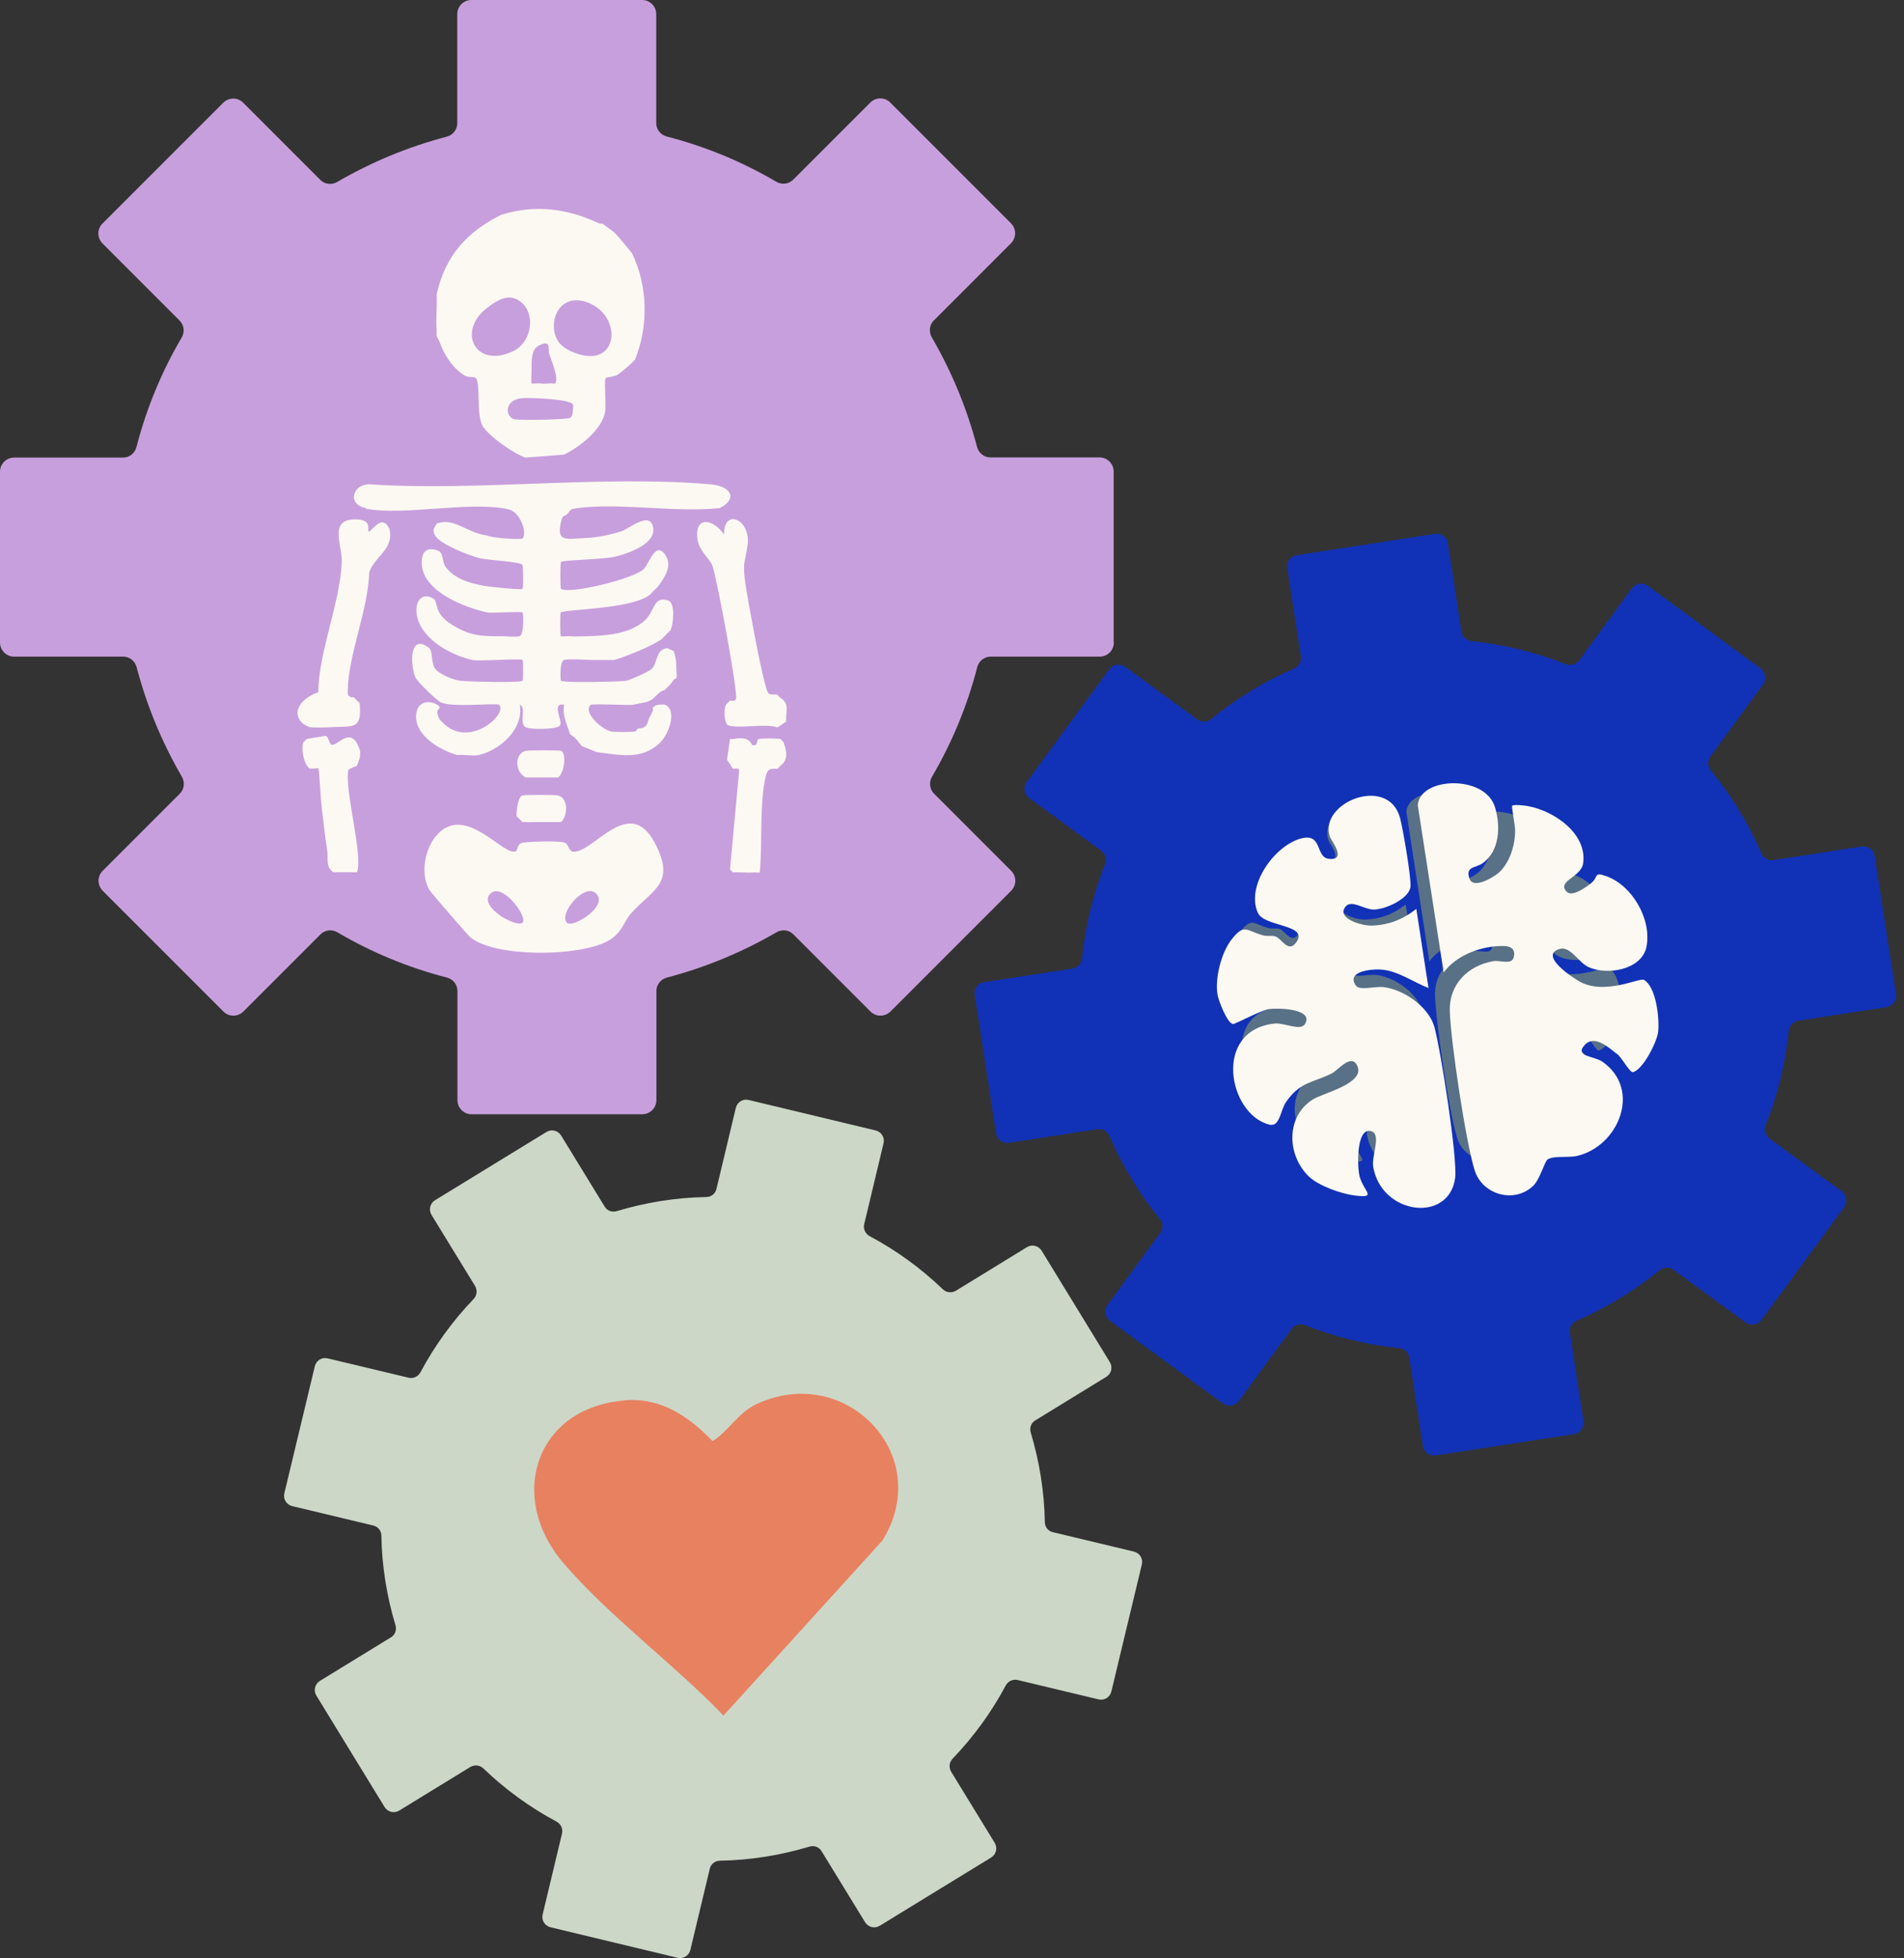
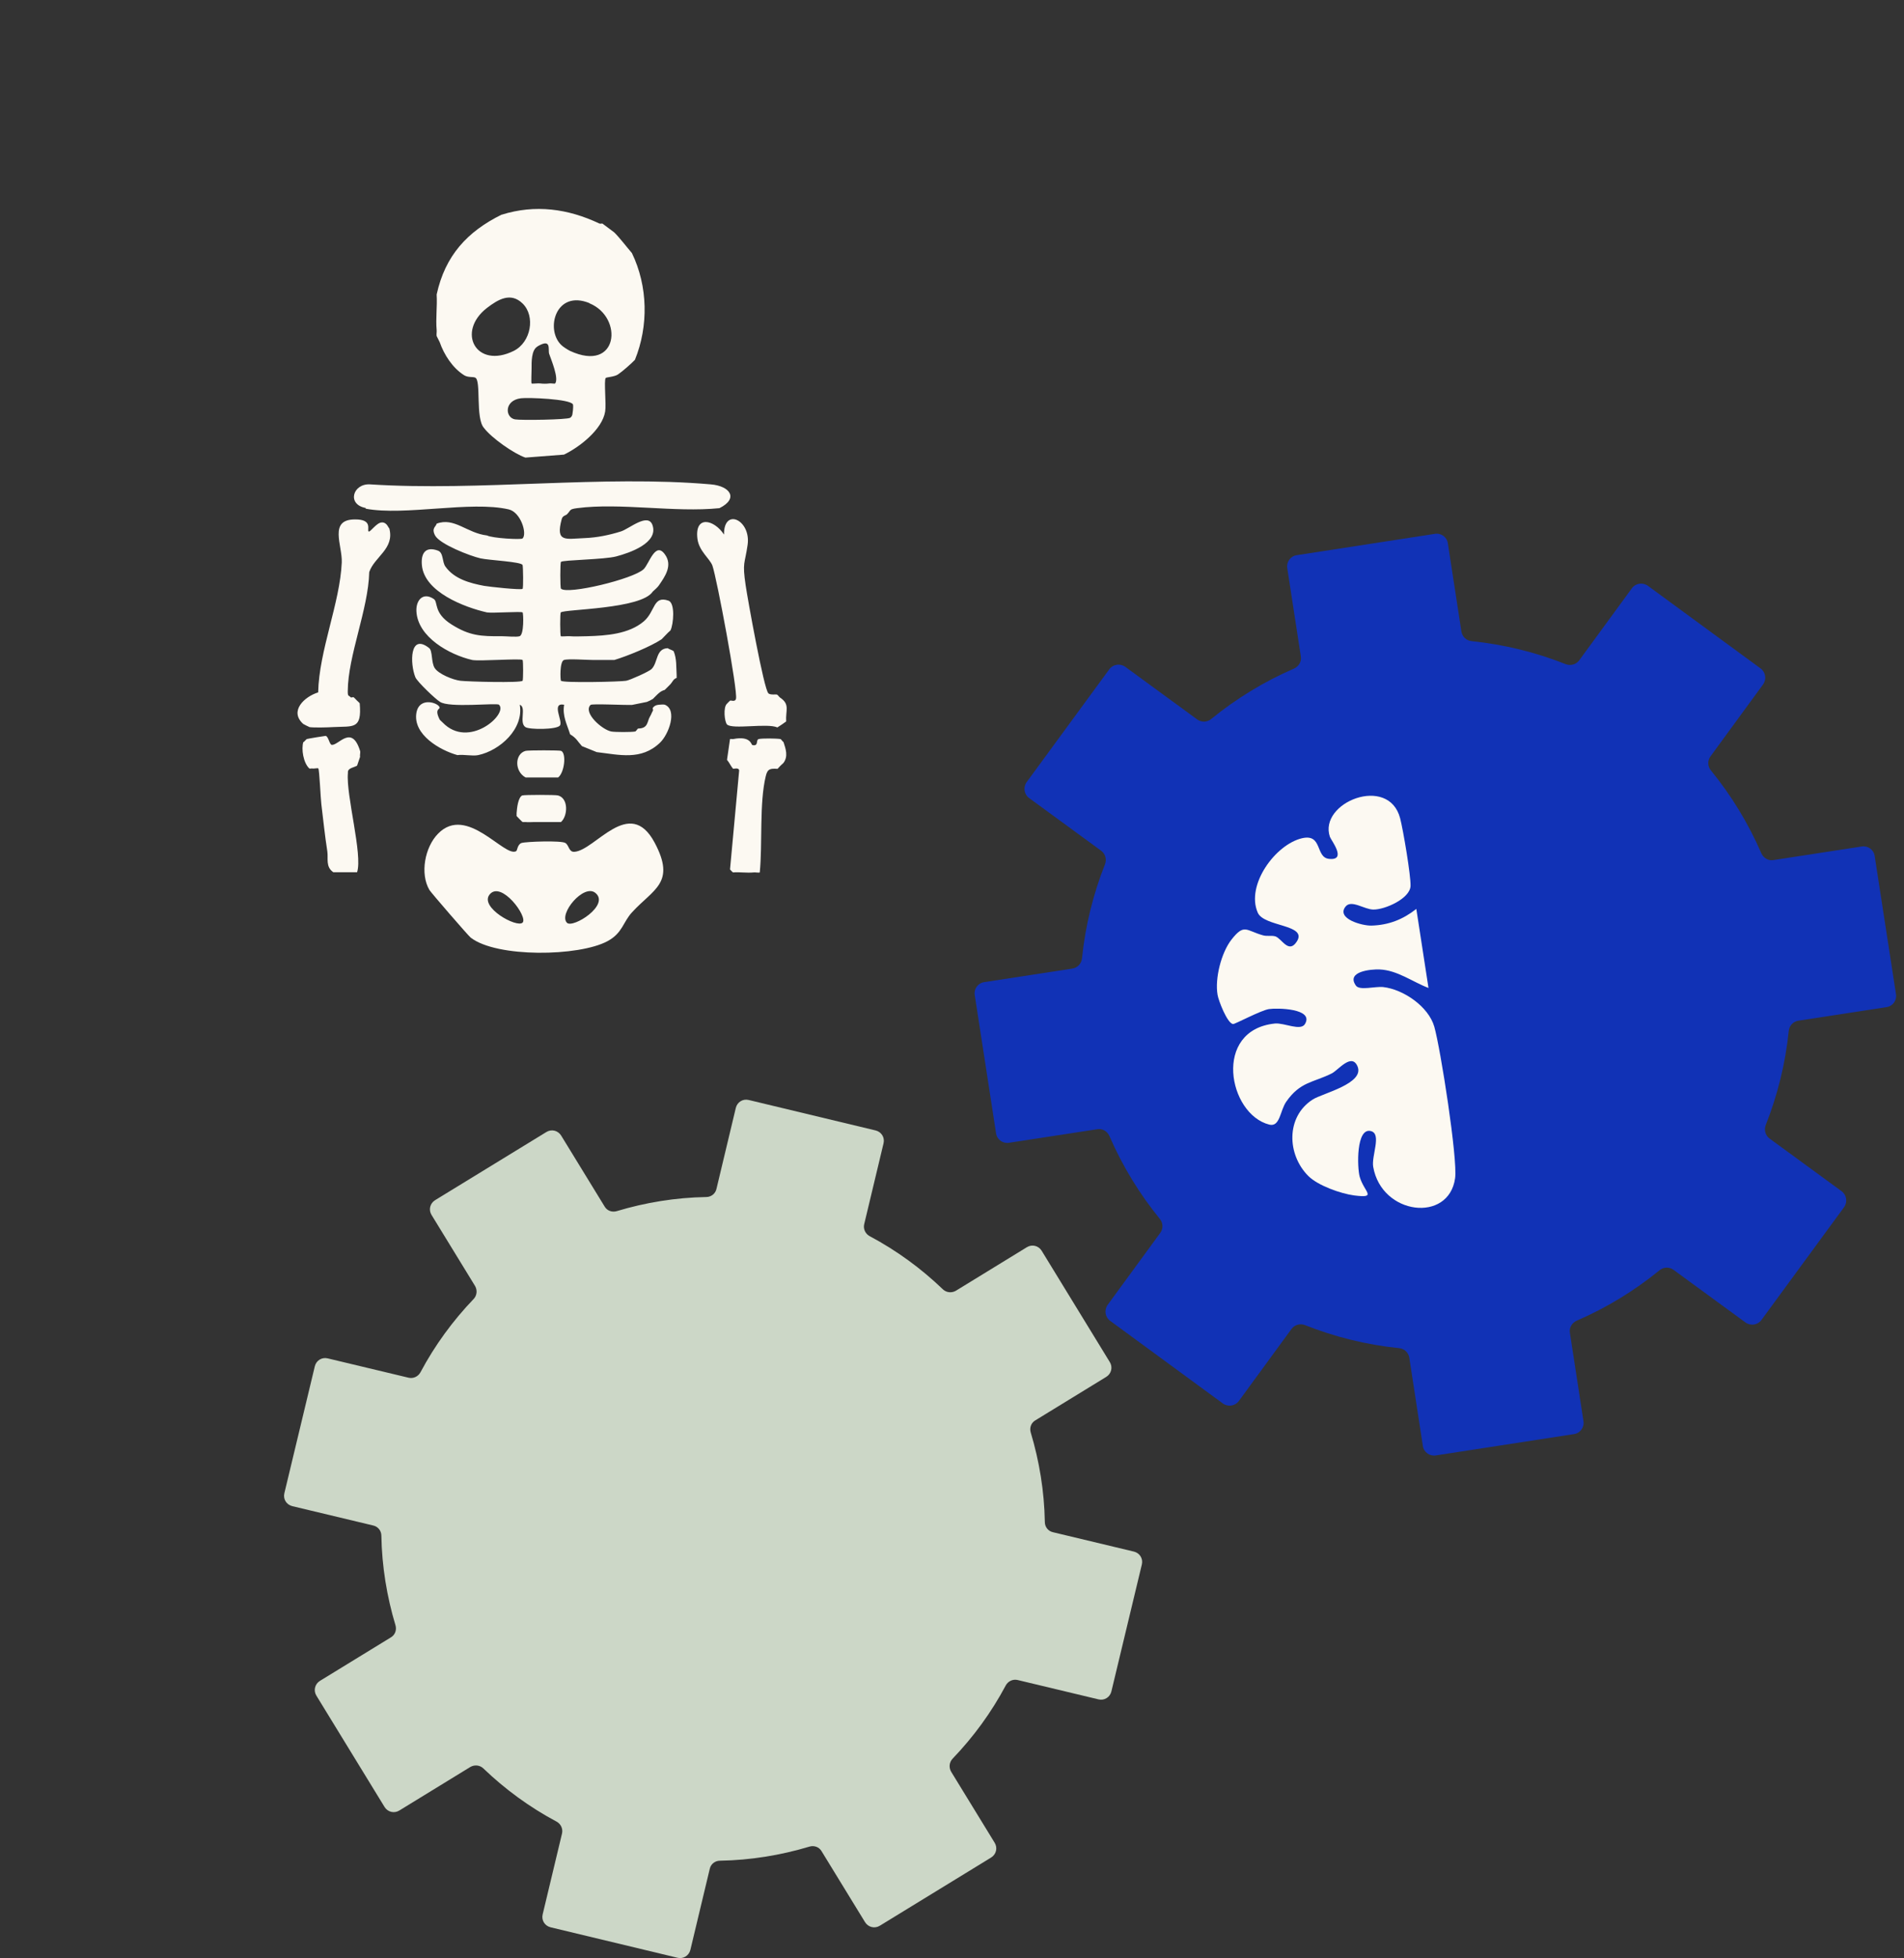
<svg xmlns="http://www.w3.org/2000/svg" width="107" height="110" viewBox="0 0 107 110" fill="none">
  <rect x="0" y="0" width="107" height="110" fill="#333333" stroke="none" />
-   <path d="M62.586 36.087V26.489C62.586 26.053 62.23 25.697 61.794 25.697H55.659C55.303 25.697 54.996 25.45 54.907 25.104C54.333 22.917 53.472 20.859 52.364 18.949C52.186 18.642 52.226 18.246 52.483 17.999L56.817 13.665C57.124 13.358 57.124 12.864 56.817 12.547L50.029 5.759C49.722 5.452 49.227 5.452 48.911 5.759L44.577 10.093C44.32 10.35 43.934 10.39 43.627 10.212C41.727 9.093 39.659 8.233 37.472 7.669C37.126 7.58 36.879 7.273 36.879 6.917V0.792C36.879 0.356 36.522 0 36.087 0H26.489C26.053 0 25.697 0.356 25.697 0.792V6.926C25.697 7.283 25.45 7.589 25.104 7.678C22.917 8.252 20.859 9.113 18.949 10.222C18.642 10.4 18.246 10.36 17.999 10.103L13.665 5.769C13.358 5.462 12.864 5.462 12.547 5.769L5.759 12.557C5.452 12.864 5.452 13.358 5.759 13.675L10.093 18.009C10.35 18.266 10.39 18.652 10.212 18.959C9.093 20.859 8.233 22.927 7.669 25.113C7.58 25.46 7.273 25.707 6.917 25.707H0.792C0.356 25.707 0 26.063 0 26.499V36.097C0 36.532 0.356 36.888 0.792 36.888H6.926C7.283 36.888 7.589 37.136 7.678 37.482C8.252 39.669 9.113 41.727 10.222 43.637C10.4 43.944 10.36 44.339 10.103 44.587L5.769 48.921C5.462 49.227 5.462 49.722 5.769 50.039L12.557 56.827C12.864 57.134 13.358 57.134 13.675 56.827L18.009 52.493C18.266 52.236 18.652 52.196 18.959 52.374C20.859 53.492 22.927 54.353 25.113 54.917C25.46 55.006 25.707 55.313 25.707 55.669V61.804C25.707 62.239 26.063 62.596 26.499 62.596H36.097C36.532 62.596 36.888 62.239 36.888 61.804V55.669C36.888 55.313 37.136 55.006 37.482 54.917C39.669 54.343 41.727 53.482 43.637 52.374C43.944 52.196 44.339 52.236 44.587 52.493L48.921 56.827C49.227 57.134 49.722 57.134 50.039 56.827L56.827 50.039C57.134 49.732 57.134 49.237 56.827 48.921L52.493 44.587C52.236 44.33 52.196 43.944 52.374 43.637C53.492 41.737 54.353 39.669 54.917 37.482C55.006 37.136 55.313 36.888 55.669 36.888H61.804C62.239 36.888 62.596 36.532 62.596 36.097L62.586 36.087Z" fill="#C89FDD" />
  <path d="M106.549 55.847L105.352 48.089C105.302 47.733 104.966 47.496 104.62 47.555L99.662 48.317C99.375 48.367 99.098 48.198 98.98 47.931C98.247 46.239 97.287 44.676 96.15 43.281C95.962 43.053 95.952 42.736 96.12 42.499L99.078 38.452C99.286 38.165 99.227 37.759 98.94 37.551L92.607 32.91C92.32 32.703 91.914 32.762 91.707 33.049L88.748 37.096C88.57 37.334 88.263 37.413 87.996 37.314C86.324 36.651 84.543 36.206 82.702 36.018C82.405 35.988 82.178 35.77 82.128 35.483L81.366 30.526C81.317 30.17 80.981 29.932 80.634 29.991L72.876 31.189C72.52 31.238 72.283 31.575 72.342 31.921L73.104 36.878C73.154 37.165 72.985 37.442 72.718 37.561C71.026 38.293 69.463 39.253 68.068 40.391C67.84 40.579 67.523 40.589 67.286 40.421L63.239 37.462C62.952 37.254 62.546 37.314 62.338 37.601L57.698 43.934C57.49 44.221 57.549 44.626 57.836 44.834L61.883 47.793C62.121 47.971 62.2 48.277 62.101 48.545C61.438 50.217 60.993 51.998 60.805 53.838C60.775 54.135 60.557 54.363 60.27 54.412L55.313 55.174C54.957 55.224 54.719 55.56 54.779 55.906L55.976 63.664C56.025 64.02 56.362 64.258 56.708 64.198L61.666 63.437C61.953 63.387 62.23 63.555 62.348 63.822C63.081 65.514 64.04 67.078 65.178 68.473C65.366 68.701 65.376 69.017 65.208 69.255L62.249 73.302C62.041 73.589 62.101 73.994 62.388 74.202L68.721 78.843C69.008 79.051 69.413 78.991 69.621 78.704L72.58 74.657C72.758 74.42 73.064 74.341 73.332 74.44C75.004 75.103 76.785 75.548 78.626 75.736C78.922 75.766 79.15 75.983 79.199 76.27L79.961 81.228C80.011 81.584 80.347 81.821 80.694 81.762L88.451 80.565C88.807 80.515 89.045 80.179 88.986 79.832L88.224 74.875C88.174 74.588 88.342 74.311 88.609 74.192C90.302 73.46 91.865 72.5 93.26 71.362C93.488 71.174 93.804 71.165 94.042 71.333L98.089 74.291C98.376 74.499 98.782 74.44 98.989 74.153L103.63 67.82C103.838 67.533 103.779 67.127 103.492 66.919L99.445 63.961C99.207 63.783 99.128 63.476 99.227 63.209C99.89 61.537 100.335 59.756 100.523 57.915C100.553 57.618 100.77 57.391 101.057 57.341L106.015 56.579C106.371 56.53 106.608 56.193 106.549 55.847Z" fill="#1132B6" />
  <path d="M62.457 95.021L64.169 87.887C64.248 87.561 64.05 87.244 63.724 87.165L59.172 86.076C58.905 86.017 58.717 85.779 58.717 85.502C58.687 83.781 58.41 82.089 57.925 80.476C57.846 80.209 57.945 79.931 58.182 79.793L62.17 77.349C62.457 77.171 62.546 76.805 62.368 76.518L58.539 70.264C58.361 69.977 57.994 69.888 57.707 70.066L53.72 72.51C53.482 72.649 53.185 72.619 52.987 72.431C51.77 71.263 50.395 70.254 48.871 69.443C48.634 69.314 48.505 69.047 48.564 68.78L49.653 64.228C49.732 63.902 49.534 63.585 49.208 63.506L42.073 61.794C41.747 61.715 41.43 61.913 41.351 62.239L40.263 66.791C40.203 67.058 39.966 67.246 39.689 67.246C37.967 67.276 36.275 67.553 34.662 68.038C34.395 68.117 34.118 68.018 33.979 67.781L31.535 63.793C31.357 63.506 30.991 63.417 30.704 63.595L24.45 67.424C24.163 67.602 24.074 67.969 24.253 68.255L26.697 72.243C26.835 72.481 26.805 72.777 26.617 72.975C25.45 74.192 24.441 75.568 23.629 77.092C23.5 77.329 23.233 77.458 22.966 77.398L18.415 76.31C18.088 76.231 17.771 76.429 17.692 76.755L15.98 83.889C15.901 84.216 16.099 84.533 16.426 84.612L20.977 85.7C21.244 85.76 21.432 85.997 21.432 86.274C21.462 87.996 21.739 89.688 22.224 91.301C22.303 91.568 22.204 91.845 21.967 91.984L17.979 94.428C17.692 94.606 17.603 94.972 17.781 95.259L21.611 101.512C21.789 101.799 22.155 101.888 22.442 101.71L26.429 99.266C26.667 99.128 26.964 99.157 27.162 99.345C28.379 100.513 29.754 101.522 31.278 102.334C31.515 102.462 31.644 102.73 31.585 102.997L30.496 107.548C30.417 107.875 30.615 108.192 30.942 108.271L38.076 109.983C38.402 110.062 38.719 109.864 38.798 109.537L39.887 104.986C39.946 104.718 40.183 104.53 40.461 104.53C42.182 104.501 43.874 104.224 45.487 103.739C45.754 103.66 46.031 103.759 46.17 103.996L48.614 107.984C48.792 108.271 49.158 108.36 49.445 108.182L55.699 104.352C55.986 104.174 56.075 103.808 55.897 103.521L53.453 99.533C53.314 99.296 53.344 98.999 53.532 98.801C54.699 97.584 55.709 96.209 56.52 94.685C56.649 94.447 56.916 94.319 57.183 94.378L61.735 95.467C62.061 95.546 62.378 95.348 62.457 95.021Z" fill="#CCD7C7" />
-   <path d="M35.117 78.665C37.156 78.507 38.699 79.565 40.045 80.961C40.955 80.387 41.48 79.368 42.489 78.893C47.506 76.518 52.562 81.742 49.593 86.541L40.658 96.377C37.908 93.507 34.217 90.796 31.664 87.808C28.438 84.028 30.16 79.051 35.117 78.675V78.665Z" fill="#E88160" />
-   <path d="M78.972 50.83C78.299 51.355 77.586 51.632 76.725 51.661C76.27 51.681 74.925 51.315 75.419 50.702C75.716 50.336 76.369 50.85 76.825 50.85C77.398 50.85 78.665 50.306 78.695 49.663C78.714 49.138 78.329 46.843 78.18 46.259C77.606 44.042 74.064 45.457 74.648 47.189C74.707 47.377 75.538 48.406 74.598 48.297C73.925 48.218 74.291 47.021 73.252 47.258C71.907 47.565 70.412 49.603 71.016 50.989C71.333 51.711 73.529 51.572 72.995 52.433C72.579 53.096 72.233 52.285 71.907 52.186C71.719 52.127 71.481 52.186 71.273 52.136C70.422 51.889 70.333 51.523 69.68 52.364C69.166 53.027 68.849 54.303 68.988 55.135C69.037 55.422 69.472 56.569 69.769 56.599C69.868 56.609 71.155 55.916 71.57 55.847C71.986 55.778 73.836 55.817 73.391 56.589C73.173 56.965 72.342 56.52 71.877 56.569C68.74 56.886 69.522 61.131 71.6 61.655C72.134 61.794 72.134 60.943 72.451 60.498C73.163 59.488 73.816 59.548 74.746 59.073C75.083 58.905 75.726 58.044 76.033 58.707C76.439 59.587 74.272 60.082 73.787 60.389C72.421 61.26 72.49 63.169 73.569 64.238C74.044 64.713 75.202 65.129 75.875 65.218C77.072 65.376 76.359 65.04 76.152 64.278C76.033 63.822 75.974 61.774 76.725 61.992C77.27 62.14 76.725 63.239 76.834 63.793C77.26 66.227 80.634 66.623 80.951 64.376C81.089 63.427 80.219 57.846 79.902 56.757C79.615 55.738 78.348 54.887 77.339 54.769C76.933 54.719 76.152 54.947 75.964 54.699C75.449 53.977 76.725 53.868 77.151 53.878C78.042 53.908 78.813 54.511 79.615 54.808L79.001 50.84L78.972 50.83ZM79.041 45.645L80.327 54.007C80.99 53.116 82.267 52.651 83.355 52.671C83.731 52.671 83.959 52.859 83.84 53.264C83.731 53.631 83.167 53.363 82.821 53.433C81.534 53.66 80.594 54.61 80.644 55.946C80.703 57.519 81.436 62.487 81.891 63.941C82.277 65.178 83.889 65.633 84.839 64.723C85.166 64.406 85.403 63.506 85.552 63.407C85.859 63.199 86.591 63.328 87.026 63.229C89.134 62.754 90.311 59.884 88.322 58.489C87.907 58.202 86.888 58.232 87.432 57.648C87.917 57.123 88.609 57.757 89.035 58.083C89.253 58.182 89.698 59.063 89.866 59.014C90.381 58.865 91.053 57.519 91.123 57.005C91.212 56.371 91.034 54.709 90.41 54.373C90.193 54.254 88.51 55.135 87.234 54.492C86.848 54.294 85.146 53.175 86.136 52.839C86.71 52.641 87.096 53.492 87.62 53.739C88.56 54.175 90.311 53.878 90.539 52.72C90.806 51.355 89.817 49.643 88.53 49.178C87.867 48.94 88.164 49.188 87.768 49.514C87.531 49.712 86.808 50.246 86.531 49.96C86.007 49.425 87.254 49.227 87.353 48.545C87.6 46.971 85.72 45.754 84.345 45.616C84.226 45.606 83.83 45.576 83.781 45.636C83.741 45.685 83.929 46.605 83.929 46.872C83.929 47.595 83.662 48.456 83.128 48.97C82.831 49.247 81.821 49.831 81.633 49.306C81.406 48.673 81.93 48.782 82.287 48.535C83.157 47.921 83.197 46.674 82.92 45.724C82.425 44.042 79.081 44.191 79.031 45.645H79.041Z" fill="#597186" />
  <path d="M79.595 51.068L80.278 55.501C79.387 55.164 78.526 54.501 77.527 54.462C77.052 54.442 75.627 54.571 76.201 55.372C76.409 55.659 77.28 55.402 77.735 55.451C78.863 55.58 80.278 56.54 80.604 57.678C80.951 58.895 81.93 65.129 81.772 66.197C81.416 68.71 77.646 68.265 77.171 65.554C77.062 64.931 77.656 63.714 77.052 63.545C76.201 63.308 76.27 65.594 76.409 66.098C76.646 66.959 77.438 67.325 76.102 67.157C75.35 67.058 74.064 66.603 73.529 66.069C72.322 64.871 72.253 62.734 73.777 61.764C74.321 61.418 76.735 60.864 76.28 59.884C75.944 59.152 75.222 60.102 74.846 60.3C73.806 60.824 73.074 60.755 72.283 61.893C71.936 62.388 71.936 63.328 71.333 63.179C69.017 62.595 68.137 57.856 71.649 57.499C72.174 57.45 73.104 57.945 73.341 57.519C73.846 56.648 71.768 56.619 71.313 56.688C70.858 56.757 69.403 57.539 69.294 57.529C68.968 57.49 68.473 56.203 68.424 55.887C68.265 54.966 68.631 53.532 69.195 52.799C69.928 51.859 70.017 52.275 70.967 52.542C71.194 52.611 71.461 52.542 71.669 52.602C72.035 52.72 72.421 53.621 72.886 52.879C73.48 51.919 71.026 52.077 70.68 51.266C70.007 49.712 71.679 47.436 73.173 47.09C74.331 46.823 73.915 48.159 74.677 48.248C75.726 48.366 74.806 47.209 74.737 47.011C74.084 45.081 78.042 43.498 78.685 45.972C78.853 46.615 79.288 49.188 79.269 49.772C79.239 50.484 77.824 51.107 77.181 51.097C76.676 51.097 75.944 50.523 75.617 50.929C75.073 51.612 76.567 52.018 77.082 51.998C78.042 51.968 78.843 51.652 79.585 51.068H79.595Z" fill="#FCF9F2" />
-   <path d="M79.674 45.269C79.724 43.647 83.464 43.478 84.018 45.358C84.335 46.417 84.285 47.812 83.316 48.495C82.91 48.782 82.336 48.654 82.583 49.366C82.791 49.96 83.919 49.307 84.256 49C84.859 48.436 85.146 47.466 85.146 46.655C85.146 46.348 84.938 45.329 84.978 45.269C85.028 45.2 85.473 45.23 85.601 45.25C87.135 45.398 89.233 46.764 88.966 48.515C88.847 49.287 87.462 49.495 88.046 50.098C88.352 50.415 89.164 49.821 89.431 49.603C89.866 49.237 89.53 48.96 90.282 49.227C91.726 49.742 92.835 51.652 92.528 53.185C92.271 54.482 90.311 54.818 89.263 54.323C88.669 54.046 88.243 53.096 87.6 53.324C86.502 53.7 88.402 54.947 88.827 55.174C90.252 55.897 92.132 54.917 92.379 55.046C93.082 55.422 93.27 57.282 93.181 57.984C93.102 58.558 92.35 60.062 91.776 60.231C91.588 60.29 91.093 59.31 90.846 59.192C90.371 58.816 89.589 58.113 89.055 58.707C88.451 59.36 89.589 59.32 90.054 59.647C92.281 61.2 90.965 64.406 88.609 64.941C88.125 65.049 87.303 64.911 86.967 65.138C86.799 65.257 86.541 66.257 86.165 66.613C85.107 67.632 83.306 67.127 82.87 65.742C82.366 64.109 81.535 58.568 81.475 56.807C81.426 55.313 82.475 54.254 83.909 53.997C84.295 53.928 84.928 54.215 85.057 53.809C85.196 53.354 84.938 53.156 84.513 53.146C83.296 53.116 81.861 53.641 81.129 54.63L79.684 45.289L79.674 45.269Z" fill="#FCF9F2" />
  <path d="M20.552 28.537C19.473 28.339 19.829 27.152 20.799 27.211C26.983 27.607 33.841 26.677 39.946 27.211C41.025 27.3 41.529 28.003 40.431 28.547C37.937 28.804 34.85 28.23 32.436 28.547C31.971 28.607 32.099 28.656 31.862 28.893C31.792 28.963 31.614 28.963 31.565 29.171C31.209 30.496 31.792 30.269 32.861 30.229C33.564 30.2 34.236 30.061 34.9 29.853C35.364 29.705 36.423 28.775 36.671 29.507C37.007 30.506 35.384 31.06 34.632 31.258C33.969 31.436 31.634 31.456 31.525 31.565C31.476 31.614 31.476 33.01 31.525 33.069C31.881 33.425 35.612 32.525 36.176 31.971C36.483 31.664 36.829 30.398 37.363 31.14C37.819 31.763 37.373 32.386 37.017 32.901C36.948 33 36.789 33.138 36.681 33.237C36.037 34.227 31.713 34.217 31.515 34.405C31.466 34.454 31.476 35.691 31.515 35.741C31.545 35.77 31.881 35.731 32.01 35.741C32.317 35.77 32.693 35.741 33.01 35.741C34.068 35.711 35.335 35.622 36.176 34.91C36.839 34.346 36.691 33.445 37.561 33.742C37.957 33.871 37.848 35.078 37.68 35.414C37.512 35.553 37.225 35.879 37.185 35.909C36.562 36.325 35.246 36.859 34.523 37.077H33.356C32.97 37.077 31.941 36.997 31.694 37.077C31.446 37.156 31.486 38.195 31.525 38.244C31.654 38.373 34.83 38.303 35.186 38.244C35.414 38.205 36.463 37.73 36.611 37.591C36.987 37.225 36.839 36.443 37.522 36.414C37.621 36.483 37.769 36.513 37.858 36.582C38.036 37.017 37.997 37.462 38.026 37.918C38.026 37.977 38.026 38.026 38.026 38.086C37.848 38.135 37.789 38.313 37.69 38.422C37.601 38.521 37.452 38.66 37.353 38.759C37.136 38.818 37.007 38.947 36.859 39.095C36.799 39.154 36.75 39.204 36.691 39.263C36.592 39.323 36.463 39.392 36.354 39.432L35.523 39.6C35.127 39.62 33.277 39.521 33.188 39.6C32.752 40.035 33.831 40.995 34.355 41.094C34.563 41.133 35.493 41.133 35.691 41.094C35.75 41.084 35.81 40.955 35.859 40.926C36.433 40.926 36.364 40.53 36.522 40.263C36.601 40.134 36.631 40.025 36.691 39.926C36.72 39.887 36.661 39.788 36.691 39.758C36.789 39.639 36.869 39.61 37.027 39.59C37.106 39.58 37.314 39.57 37.363 39.59C38.086 39.887 37.581 41.262 37.086 41.727C36.028 42.736 34.8 42.4 33.534 42.252L32.703 41.915C32.455 41.648 32.406 41.47 32.04 41.252C31.862 40.688 31.595 40.213 31.703 39.59C30.951 39.451 31.654 40.51 31.466 40.758C31.288 40.995 29.744 40.995 29.526 40.846C29.151 40.589 29.606 39.738 29.21 39.59C29.447 40.946 28.092 42.163 26.875 42.42C26.548 42.489 26.063 42.37 25.707 42.42C24.737 42.153 23.194 41.272 23.401 40.045C23.57 39.095 24.688 39.501 24.708 39.758C24.708 39.847 24.411 39.837 24.708 40.421C24.737 40.471 24.826 40.53 24.876 40.589C26.34 42.113 28.577 40.104 28.042 39.59C27.924 39.471 25.212 39.788 24.718 39.422C24.47 39.273 23.451 38.303 23.342 38.046C23.035 37.284 23.016 35.543 24.114 36.404C24.322 36.562 24.223 37.215 24.431 37.532C24.648 37.868 25.46 38.195 25.875 38.244C26.291 38.294 29.249 38.373 29.368 38.244C29.408 38.205 29.408 37.116 29.368 37.077C29.269 36.978 26.954 37.156 26.538 37.077C25.252 36.78 23.471 35.79 23.401 34.336C23.372 33.702 23.787 33.247 24.381 33.653C24.628 33.821 24.351 34.435 25.371 35.078C26.39 35.721 27.023 35.751 28.201 35.741C28.458 35.741 29.022 35.8 29.2 35.741C29.457 35.662 29.418 34.454 29.368 34.405C29.299 34.336 27.696 34.454 27.369 34.405C26.103 34.118 23.837 33.257 23.708 31.743C23.649 31.09 23.906 30.674 24.609 30.932C24.935 31.05 24.836 31.565 25.034 31.832C25.529 32.525 26.41 32.762 27.201 32.911C27.458 32.96 29.289 33.158 29.368 33.079C29.418 33.029 29.398 31.842 29.368 31.743C29.309 31.555 27.488 31.476 27.003 31.367C26.429 31.238 24.718 30.576 24.45 30.081C24.233 29.665 24.5 29.596 24.539 29.418C25.529 29.042 26.241 29.952 27.369 30.081C27.676 30.239 29.289 30.328 29.368 30.249C29.635 29.982 29.269 28.775 28.587 28.616C26.449 28.122 22.758 28.992 20.552 28.577V28.537ZM28.201 12.052C26.251 13.012 25.014 14.368 24.539 16.544C24.579 17.198 24.48 17.89 24.539 18.543C24.549 18.652 24.52 18.781 24.539 18.88L24.708 19.216C24.955 19.929 25.44 20.681 26.093 21.086C26.311 21.215 26.578 21.156 26.706 21.215C27.053 21.363 26.706 23.501 27.201 24.045C27.617 24.599 28.883 25.489 29.526 25.707L31.694 25.539C32.564 25.123 33.851 24.124 34.009 23.115C34.078 22.709 33.93 21.373 34.039 21.235C34.078 21.185 34.543 21.175 34.741 21.027C34.989 20.859 35.473 20.433 35.681 20.215C36.453 18.316 36.413 16.079 35.513 14.219C35.216 13.873 34.81 13.338 34.514 13.052L33.851 12.557C33.851 12.557 33.732 12.577 33.682 12.557C31.931 11.726 30.081 11.468 28.191 12.062L28.201 12.052ZM27.369 17.297C27.993 16.822 28.695 16.396 29.368 17.049C30.1 17.762 29.843 19.226 28.873 19.711C26.756 20.76 25.628 18.642 27.369 17.297ZM33.128 17.039C35.058 17.831 34.751 20.968 32.03 19.711C31.911 19.651 31.624 19.473 31.535 19.375C30.635 18.494 31.238 16.258 33.128 17.029V17.039ZM30.199 19.463C31.021 18.979 30.783 19.642 30.862 19.879C30.981 20.225 31.416 21.255 31.199 21.541C31.179 21.571 30.961 21.522 30.862 21.541C30.734 21.561 30.496 21.561 30.368 21.541C30.239 21.522 29.893 21.571 29.873 21.541C29.843 21.512 29.873 20.878 29.873 20.71C29.873 20.354 29.853 19.661 30.209 19.463H30.199ZM32.198 23.046C32.169 23.194 32.198 23.372 32.04 23.471C31.862 23.58 29.289 23.619 28.943 23.56C28.379 23.461 28.319 22.491 29.279 22.373C29.685 22.323 32.05 22.412 32.198 22.719C32.218 22.759 32.208 22.976 32.198 23.055V23.046ZM17.385 40.846C17.613 40.886 18.424 40.866 18.721 40.846C19.859 40.787 20.344 40.995 20.215 39.511C20.176 39.451 20.097 39.402 20.047 39.343C19.998 39.283 19.938 39.234 19.879 39.174C19.849 39.145 19.74 39.204 19.711 39.174C19.592 39.046 19.543 39.145 19.543 38.838C19.552 36.829 20.7 34.237 20.75 32.139C21.037 31.278 22.184 30.833 21.878 29.685C21.828 29.665 21.749 29.339 21.462 29.349C21.155 29.349 20.789 29.942 20.71 29.853C20.621 29.754 20.957 29.171 19.948 29.18C18.454 29.18 19.246 30.635 19.206 31.595C19.107 33.88 17.93 36.542 17.88 38.897C17.108 39.135 16.238 39.946 17.039 40.668C17.049 40.678 17.356 40.837 17.375 40.837L17.385 40.846ZM43.182 38.947C42.934 38.749 42.014 33.643 41.905 32.891C41.707 31.545 41.856 31.723 42.014 30.605C42.212 29.21 40.668 28.488 40.688 30.031C40.124 29.171 39.026 28.933 39.194 30.269C39.283 30.962 39.886 31.377 40.035 31.773C40.282 32.465 41.47 38.818 41.361 39.254C41.311 39.461 41.064 39.323 41.025 39.362C40.965 39.412 40.916 39.471 40.856 39.531C40.629 39.728 40.718 40.55 40.856 40.698C41.153 40.995 43.122 40.609 43.686 40.866C43.854 40.758 44.023 40.649 44.181 40.53C44.141 39.907 44.408 39.57 43.844 39.194C43.785 39.154 43.736 39.065 43.676 39.026C43.617 38.986 43.32 39.065 43.172 38.947H43.182ZM17.049 41.678C16.92 42.074 17.049 42.865 17.385 43.172C17.425 43.192 17.494 43.162 17.554 43.172C17.652 43.192 17.86 43.132 17.89 43.172C17.949 43.251 18.019 44.864 18.058 45.171C18.167 46.061 18.256 46.942 18.395 47.832C18.454 48.228 18.286 48.693 18.731 49H20.067C20.393 48.03 19.434 44.656 19.552 43.419C19.523 43.152 19.829 43.142 20.067 43.014L20.235 42.519C20.215 42.41 20.265 42.271 20.235 42.182C19.77 40.688 19.038 41.866 18.652 41.846C18.513 41.846 18.464 41.361 18.296 41.341C18.246 41.341 17.286 41.5 17.237 41.519C17.227 41.519 17.079 41.678 17.069 41.688L17.049 41.678ZM24.619 46.833C23.877 47.585 23.59 49.079 24.134 49.999C24.223 50.148 26.311 52.562 26.449 52.671C27.904 53.809 32.544 53.74 34.147 52.869C34.989 52.414 35.008 51.8 35.523 51.246C36.72 49.94 37.997 49.604 36.789 47.338C35.374 44.686 33.445 47.783 32.277 47.852C31.961 47.872 31.99 47.496 31.773 47.357C31.545 47.209 29.566 47.278 29.309 47.357C29.081 47.437 29.071 47.773 29.012 47.813C28.359 48.208 26.241 45.171 24.619 46.833ZM27.518 50.247C28.171 49.455 29.685 51.513 29.368 51.83C29.052 52.147 26.924 50.969 27.518 50.247ZM33.455 50.158C34.306 50.84 32.198 52.166 31.862 51.84C31.377 51.345 32.802 49.633 33.455 50.158ZM41.025 41.519L40.856 42.687C40.985 42.835 41.064 43.033 41.193 43.182C41.222 43.211 41.509 43.093 41.539 43.281L41.025 48.842C41.025 48.842 41.143 48.98 41.193 49.01C41.579 48.98 41.974 49.05 42.36 49.01C42.469 49 42.637 49.04 42.697 49.01C42.855 47.407 42.667 45.121 43.033 43.607C43.132 43.172 43.3 43.172 43.696 43.192C43.825 43.043 43.894 42.984 44.032 42.855C44.3 42.489 44.161 42.083 44.032 41.688C43.973 41.658 43.904 41.529 43.864 41.519C43.647 41.48 42.815 41.47 42.637 41.519C42.459 41.569 42.657 41.935 42.281 41.856C42.212 41.836 42.192 41.322 41.203 41.519C41.143 41.529 41.084 41.5 41.034 41.519H41.025ZM29.368 44.676C29.111 44.775 29.052 45.408 29.032 45.675V45.843C29.032 45.843 29.338 46.17 29.368 46.18H29.536C29.695 46.2 29.873 46.18 30.031 46.18C30.526 46.18 31.03 46.18 31.525 46.18C31.911 45.843 31.961 44.844 31.357 44.686C31.209 44.646 29.457 44.646 29.358 44.686L29.368 44.676ZM29.536 42.182C28.923 42.351 28.903 43.33 29.536 43.676H31.367C31.723 43.399 31.842 42.321 31.535 42.182C31.446 42.143 29.695 42.143 29.536 42.182Z" fill="#FCF9F2" />
</svg>